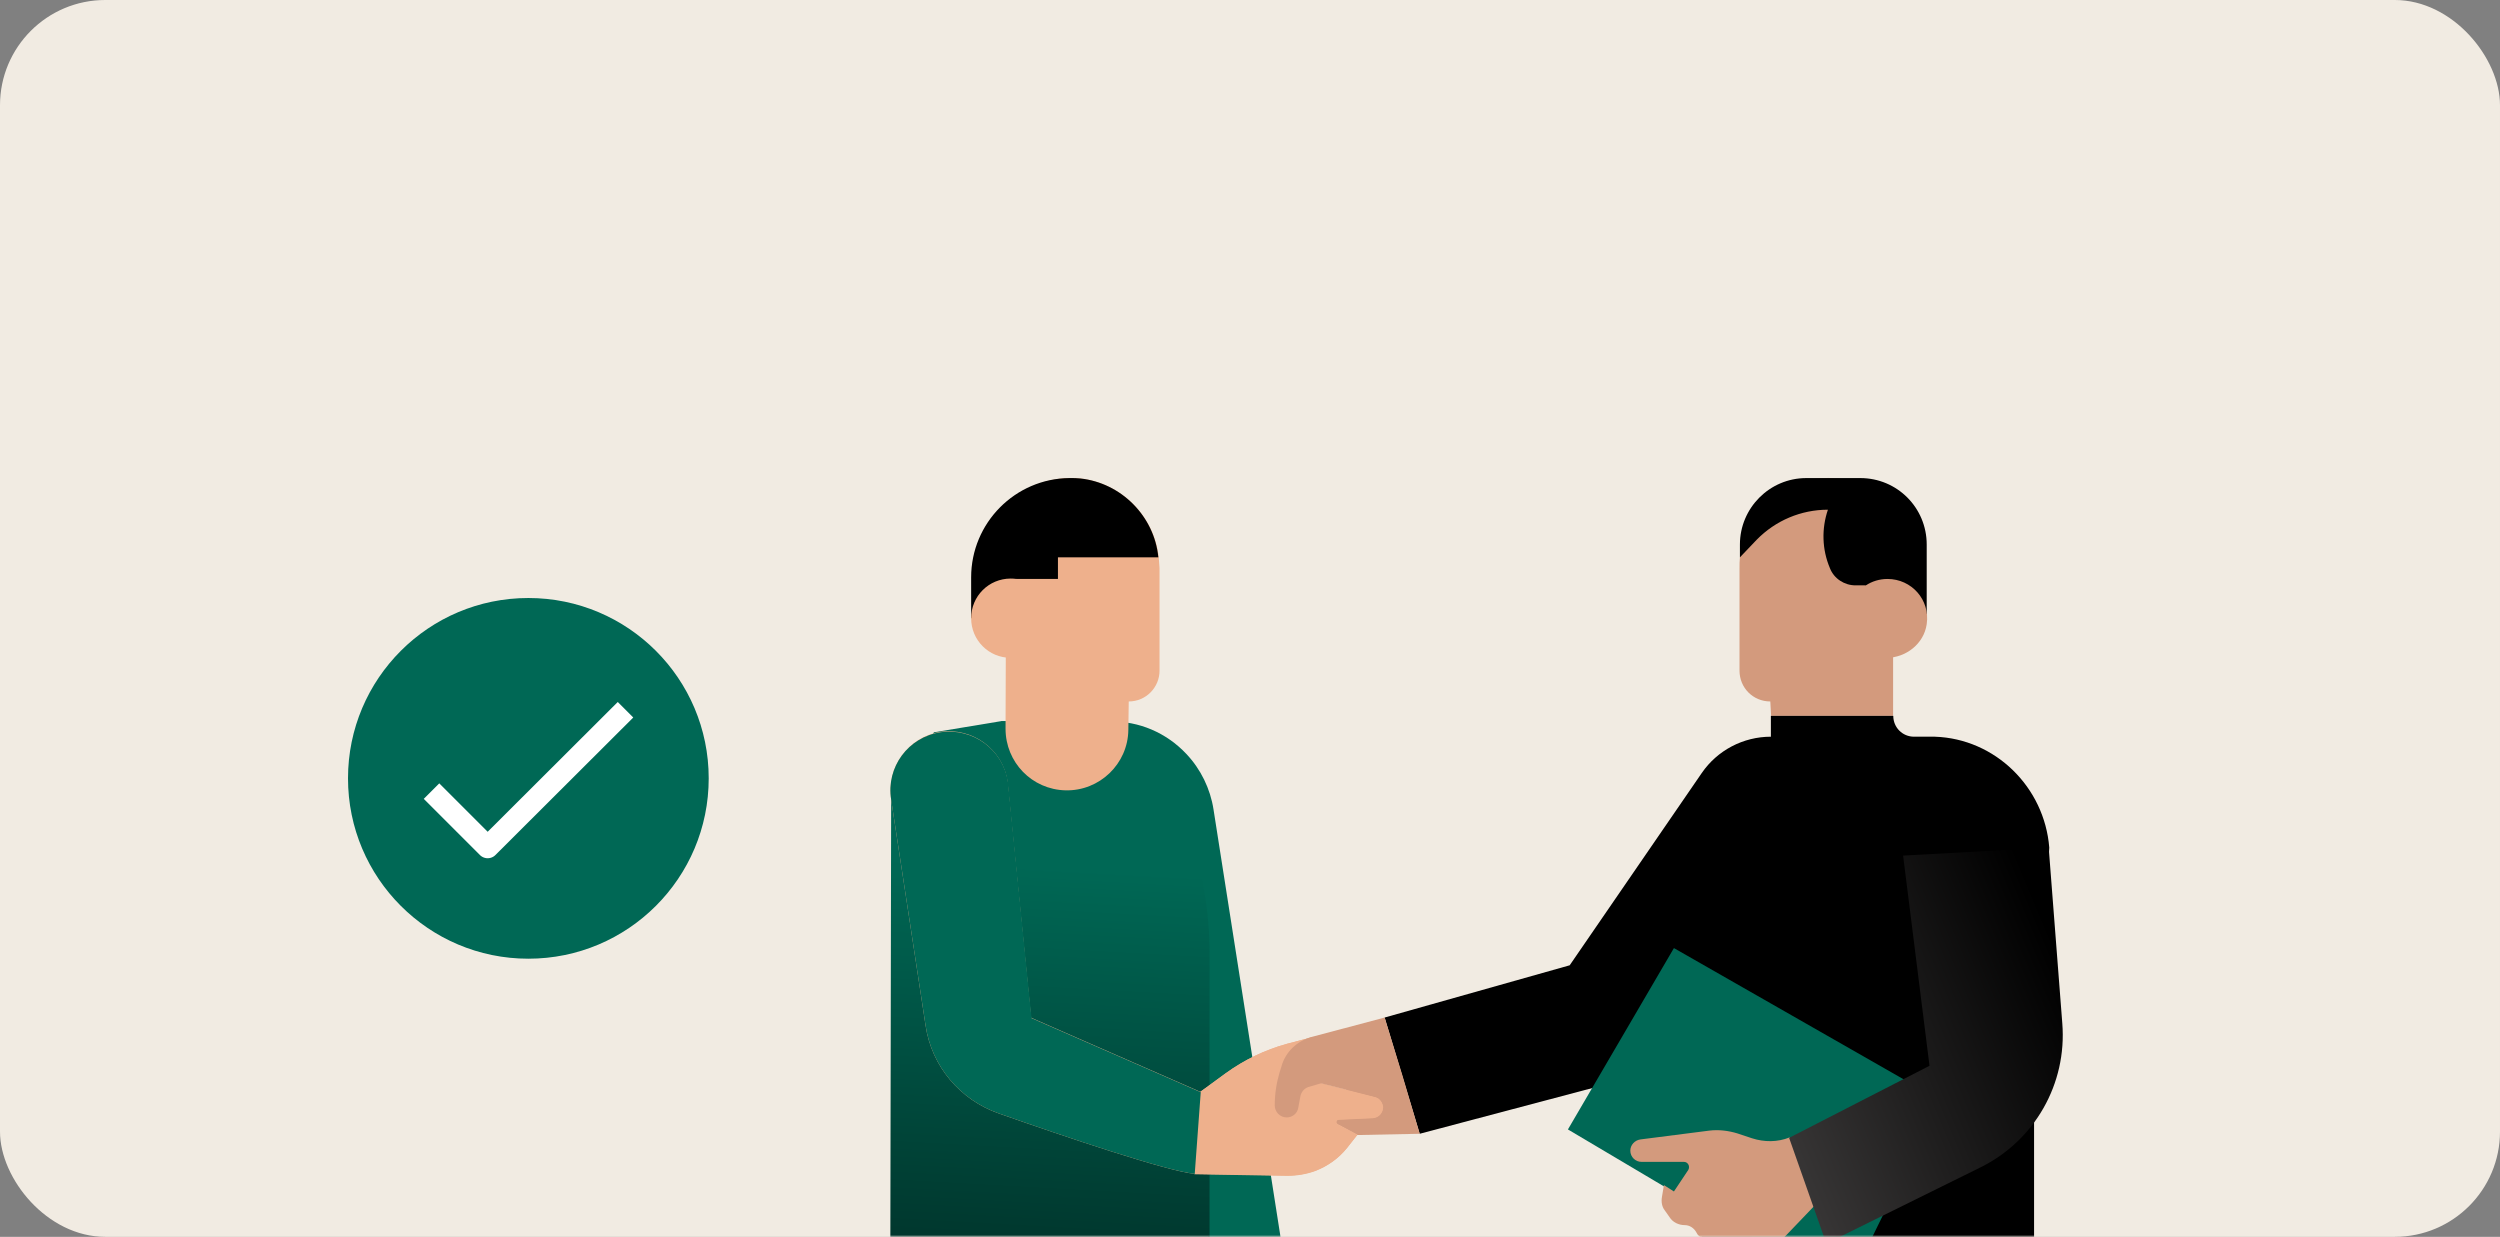
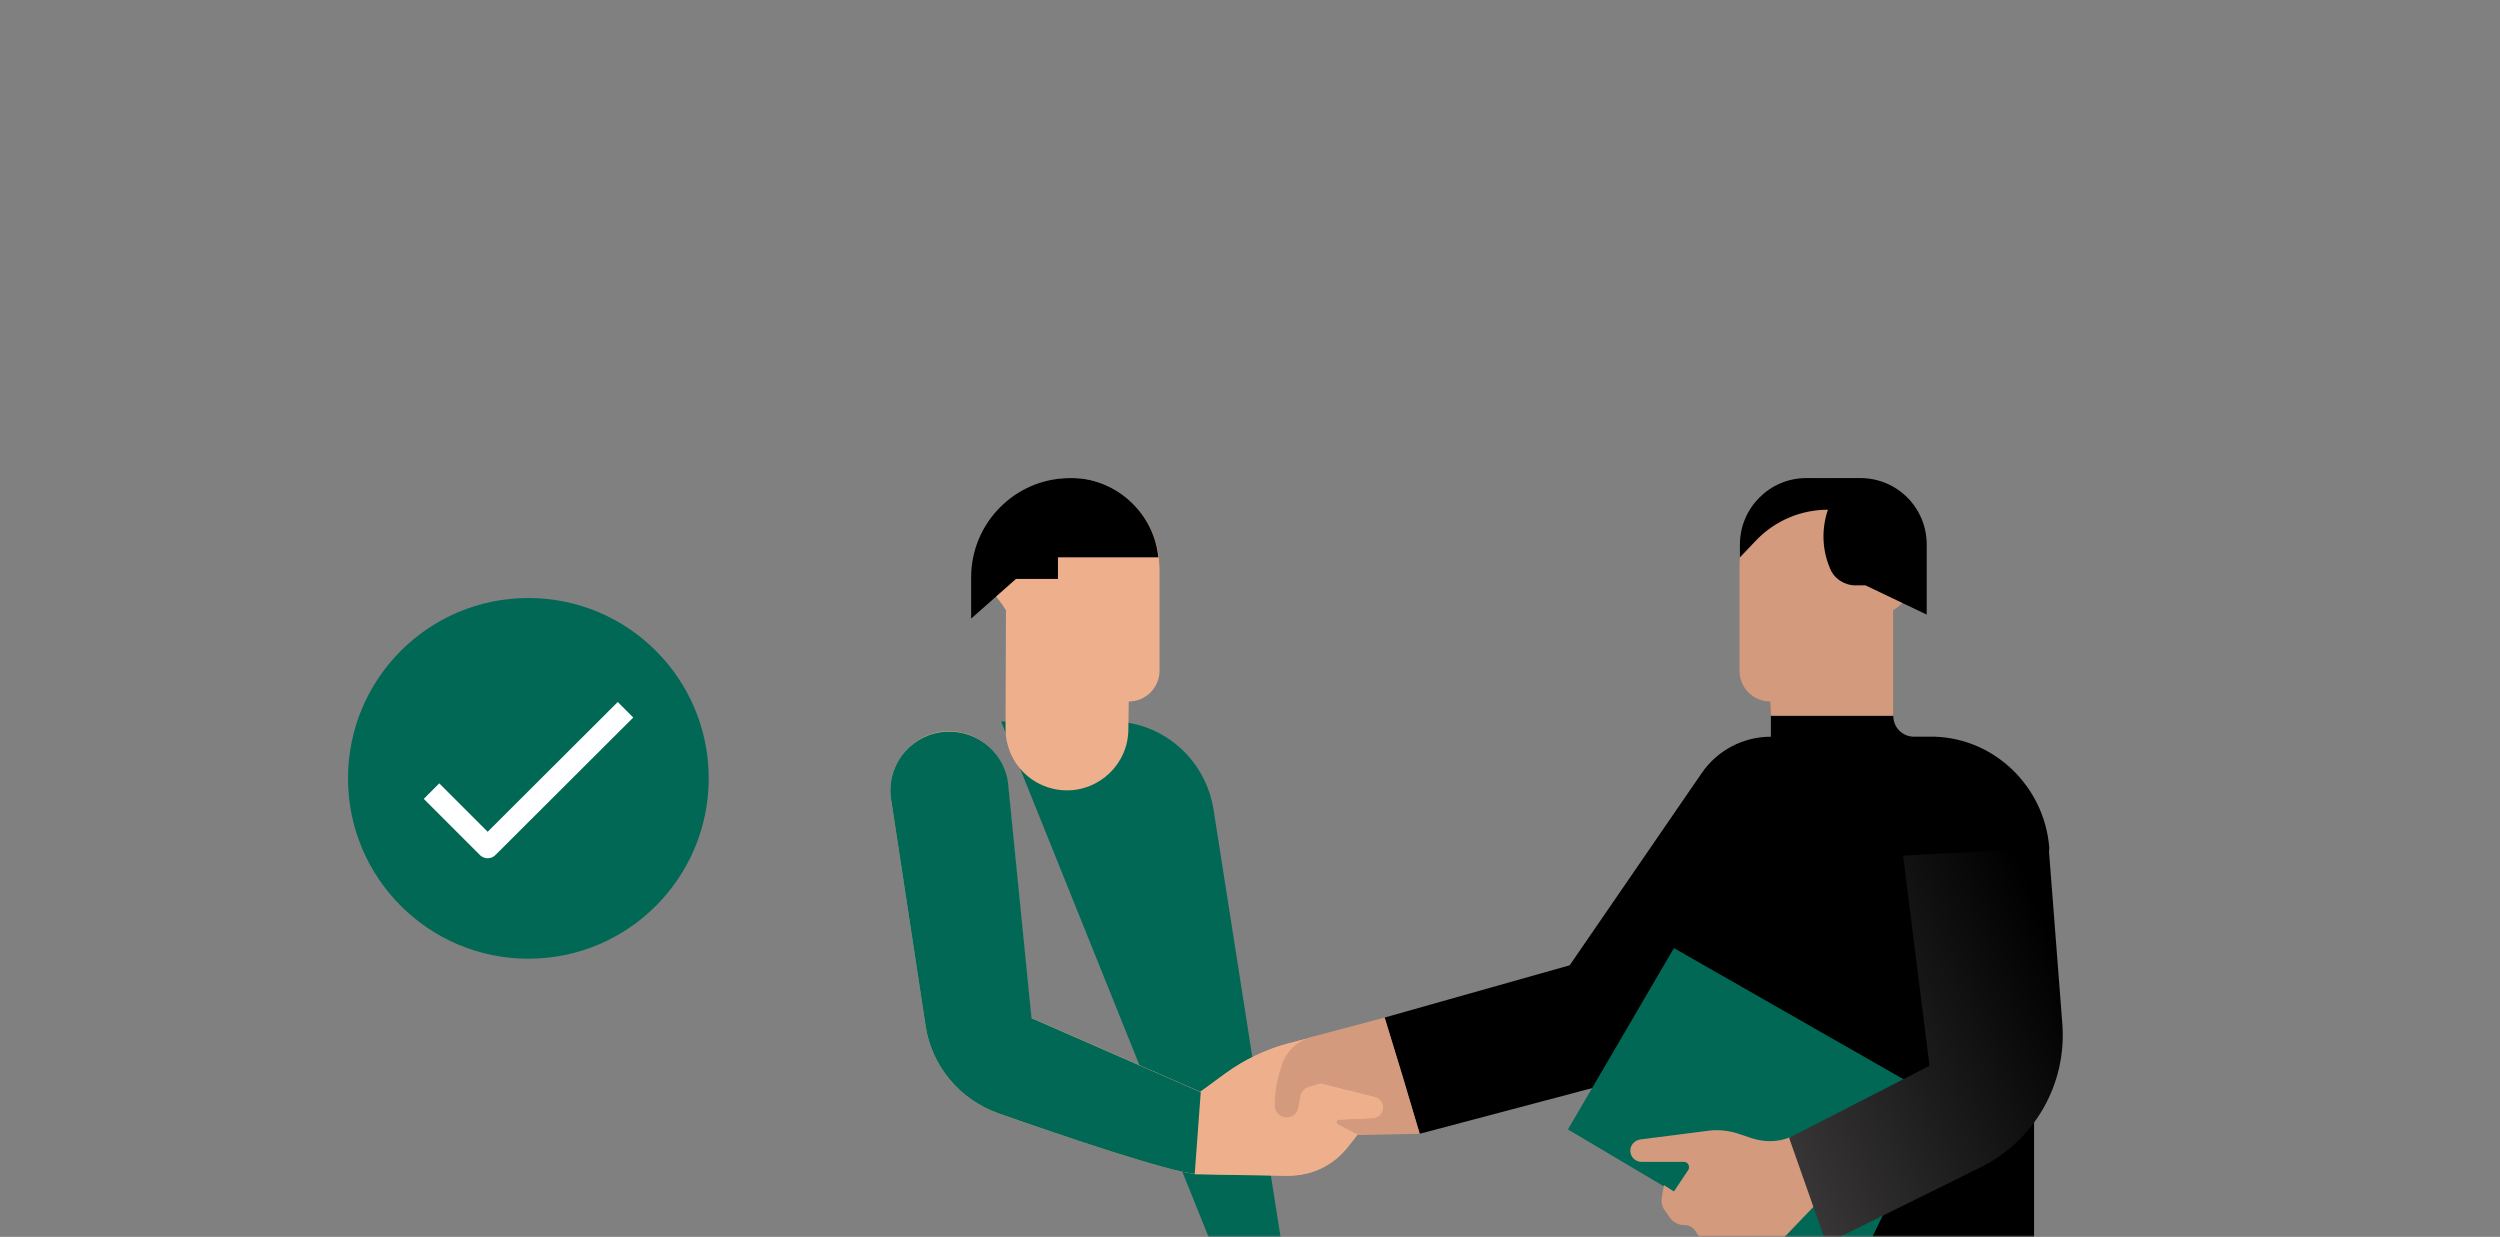
<svg xmlns="http://www.w3.org/2000/svg" width="570" height="282" viewBox="0 0 570 282" fill="none">
  <rect x="0" y="0" width="570" height="282" fill="#808080" stroke="none" />
  <g clip-path="url(#clip0_1575_45637)">
-     <path d="M0 10C0 4.477 4.477 0 10 0H560C565.523 0 570 4.477 570 10V282H0V10Z" fill="#F1EBE2" />
    <mask id="mask0_1575_45637" style="mask-type:alpha" maskUnits="userSpaceOnUse" x="0" y="88" width="570" height="194">
      <rect y="88" width="570" height="194" rx="16" fill="#FFEBEB" />
    </mask>
    <g mask="url(#mask0_1575_45637)">
      <path d="M270.485 171.892C273.768 175.36 275.957 179.833 276.686 184.58L292.007 282.34H275.683L228.261 164.498H253.158C259.724 164.407 265.925 167.054 270.485 171.892Z" fill="#006855" />
-       <path d="M212.94 166.963L228.353 164.407H256.35C268.844 179.103 275.775 197.815 275.775 217.166V282.249H203L203.182 182.298L212.94 166.963Z" fill="url(#paint0_linear_1575_45637)" />
      <path d="M264.193 127.074C263.189 117.672 255.62 110.096 246.318 109.092C234.189 107.814 223.884 117.307 223.884 129.173C223.884 132.824 227.623 136.202 229.356 139.123L229.264 166.141C229.264 173.809 235.283 180.016 242.944 180.198C250.695 180.381 257.17 174.174 257.262 166.415L257.353 159.934C261.274 159.934 264.375 156.739 264.375 152.906V129.538C264.284 128.717 264.284 127.895 264.193 127.074Z" fill="#EEB08C" />
      <path d="M246.318 109.091C245.497 108.999 244.768 108.999 244.038 108.999C243.947 108.999 243.947 108.999 243.856 108.999C231.453 109.091 221.421 119.223 221.421 131.637V141.038L231.635 132.002H241.211V127.073H264.101C263.189 117.671 255.62 110.095 246.318 109.091Z" fill="black" />
-       <path d="M237.016 149.985H231.544H230.45C225.434 149.985 221.421 145.968 221.421 140.948C221.421 135.928 225.434 131.911 230.45 131.911C232.274 131.911 234.006 132.459 235.374 133.372" fill="#EEB08C" />
      <path d="M396.701 127.074C397.704 117.672 405.182 110.096 414.575 109.092C426.704 107.814 437.009 117.215 437.009 129.173C437.009 135.654 432.723 138.484 431.629 139.123V163.22H403.814L403.631 159.934C399.71 159.934 396.609 156.831 396.609 152.906V129.447C396.609 128.717 396.609 127.895 396.701 127.074Z" fill="#D39A7D" />
      <path d="M396.701 127.074V124.153C396.701 115.846 403.449 109 411.839 109H424.151C432.541 109 439.289 115.755 439.289 124.153V140.127L425.336 133.463H423.056C420.503 133.463 418.132 131.911 417.22 129.538C415.396 125.248 415.305 120.501 416.764 116.211C410.654 116.211 404.817 118.676 400.531 123.057L396.701 127.074Z" fill="black" />
-       <path d="M423.786 149.985H429.258H430.079C434.547 149.985 438.651 146.79 439.289 142.317C440.11 136.749 435.824 132.003 430.352 132.003C428.528 132.003 426.796 132.55 425.428 133.463" fill="#D39A7D" />
      <path d="M378.773 240.077C375.307 243.455 371.021 245.919 366.37 247.197L323.693 258.5L315.693 232L357.889 220.087L387.984 176.273C391.54 171.07 397.468 167.967 403.761 167.967V163.22H431.667C431.667 165.867 433.764 167.967 436.409 167.967H440.239C440.513 167.967 440.877 167.967 441.151 167.967C454.922 168.423 466.139 179.468 467.233 193.251L463.768 255.96V282.249H388.075L378.773 240.077Z" fill="black" />
      <path d="M381.653 271.843L357.486 257.512L381.653 216.162L442.208 250.757L420.959 294.115L381.653 271.843Z" fill="#006855" />
      <path d="M408.1 259.338H408.009C405.273 260.433 402.264 260.433 399.437 259.52L396.153 258.425C394.056 257.786 391.867 257.512 389.679 257.786L373.993 259.794C372.716 259.977 371.713 261.072 371.713 262.35C371.713 263.81 372.898 264.906 374.266 264.906H383.933C384.845 264.906 385.392 265.91 384.936 266.731L381.653 271.66L379.373 270.2L378.917 272.938C378.735 274.034 378.917 275.129 379.556 275.951L380.65 277.502C381.38 278.689 382.748 279.328 384.116 279.328C385.21 279.328 386.213 279.967 386.76 280.971C387.034 281.61 387.581 282.066 388.219 282.34L392.688 284.348C397.704 286.63 403.54 285.444 407.371 281.519L413.663 274.946L408.1 259.338Z" fill="#D39A7D" />
      <path d="M467.104 193.251L470.205 233.323C471.299 247.106 463.912 260.068 451.51 266.183L416.399 283.527L407.918 259.429L439.928 242.998L433.909 195.077L467.104 193.251Z" fill="url(#paint1_linear_1575_45637)" />
      <path d="M323.693 258.5L309.426 258.79L303.133 255.413L315.693 232L319.693 245L323.693 258.5Z" fill="#D39A7D" />
      <path d="M313.439 250.118L301.036 246.923L295.747 242.268L299.03 236.518L293.467 237.978C288.451 239.347 283.709 241.629 279.422 244.733L273.677 248.932L235.101 232.045L229.721 178.19C228.626 170.796 221.695 165.776 214.308 166.871C207.104 168.058 201.997 174.904 203.182 182.298L211.025 233.779C212.393 243.09 218.868 250.757 227.714 253.861C243.035 259.246 266.017 267.005 272.4 267.644L293.558 268.009C295.747 268.009 297.935 267.644 299.942 266.914C302.769 265.818 305.231 264.084 307.146 261.711L309.517 258.698L305.049 256.325C304.501 256.051 304.684 255.23 305.322 255.23L313.074 254.865C314.351 254.773 315.354 253.769 315.354 252.4C315.263 251.396 314.533 250.392 313.439 250.118Z" fill="#EEB08C" />
      <path d="M272.309 267.735L293.467 268.1C295.655 268.1 297.844 267.735 299.85 267.005C302.677 265.91 305.14 264.175 307.055 261.802L309.426 258.79L304.957 256.417C304.41 256.143 304.593 255.321 305.231 255.321L312.983 254.956C314.259 254.865 315.262 253.861 315.262 252.491C315.262 251.396 314.533 250.392 313.439 250.118L301.036 246.923L295.746 242.268L299.03 236.518L293.467 237.978C288.451 239.347 283.709 241.629 279.422 244.733L273.677 248.932L272.309 267.735Z" fill="#EEB08C" />
      <path d="M273.768 249.023L235.192 232.136L229.812 178.281C228.717 170.888 221.786 165.867 214.399 166.963C207.104 168.058 201.997 174.904 203.182 182.298L211.025 233.779C212.393 243.09 218.868 250.757 227.714 253.861C243.035 259.246 266.017 267.005 272.4 267.644L273.768 249.023Z" fill="#006855" />
      <path d="M315.693 232L299.03 236.426C295.747 237.339 293.102 239.804 292.19 243.09L291.734 244.55C291.004 247.015 290.64 249.479 290.64 252.035C290.64 253.496 291.825 254.774 293.376 254.774C294.652 254.774 295.838 253.861 296.02 252.492L296.476 250.027C296.659 249.023 297.297 248.202 298.3 247.836L301.193 247L319.458 251.579" fill="#D39A7D" />
      <path d="M120.465 218.585C143.175 218.585 161.585 200.175 161.585 177.465C161.585 154.756 143.175 136.346 120.465 136.346C97.756 136.346 79.346 154.756 79.346 177.465C79.346 200.175 97.756 218.585 120.465 218.585Z" fill="#006855" />
      <path d="M98.383 180.373L111.189 193.179L142.617 161.821" stroke="white" stroke-width="5" stroke-miterlimit="10" stroke-linejoin="round" />
    </g>
  </g>
  <defs>
    <linearGradient id="paint0_linear_1575_45637" x1="256" y1="177.5" x2="247.231" y2="335.707" gradientUnits="userSpaceOnUse">
      <stop offset="0.133" stop-color="#006855" />
      <stop offset="1" stop-color="#001A16" />
    </linearGradient>
    <linearGradient id="paint1_linear_1575_45637" x1="408" y1="272.5" x2="479.801" y2="242.485" gradientUnits="userSpaceOnUse">
      <stop stop-color="#3A3838" />
      <stop offset="1" />
    </linearGradient>
    <clipPath id="clip0_1575_45637">
      <rect width="570" height="282" rx="24" fill="white" />
    </clipPath>
  </defs>
</svg>